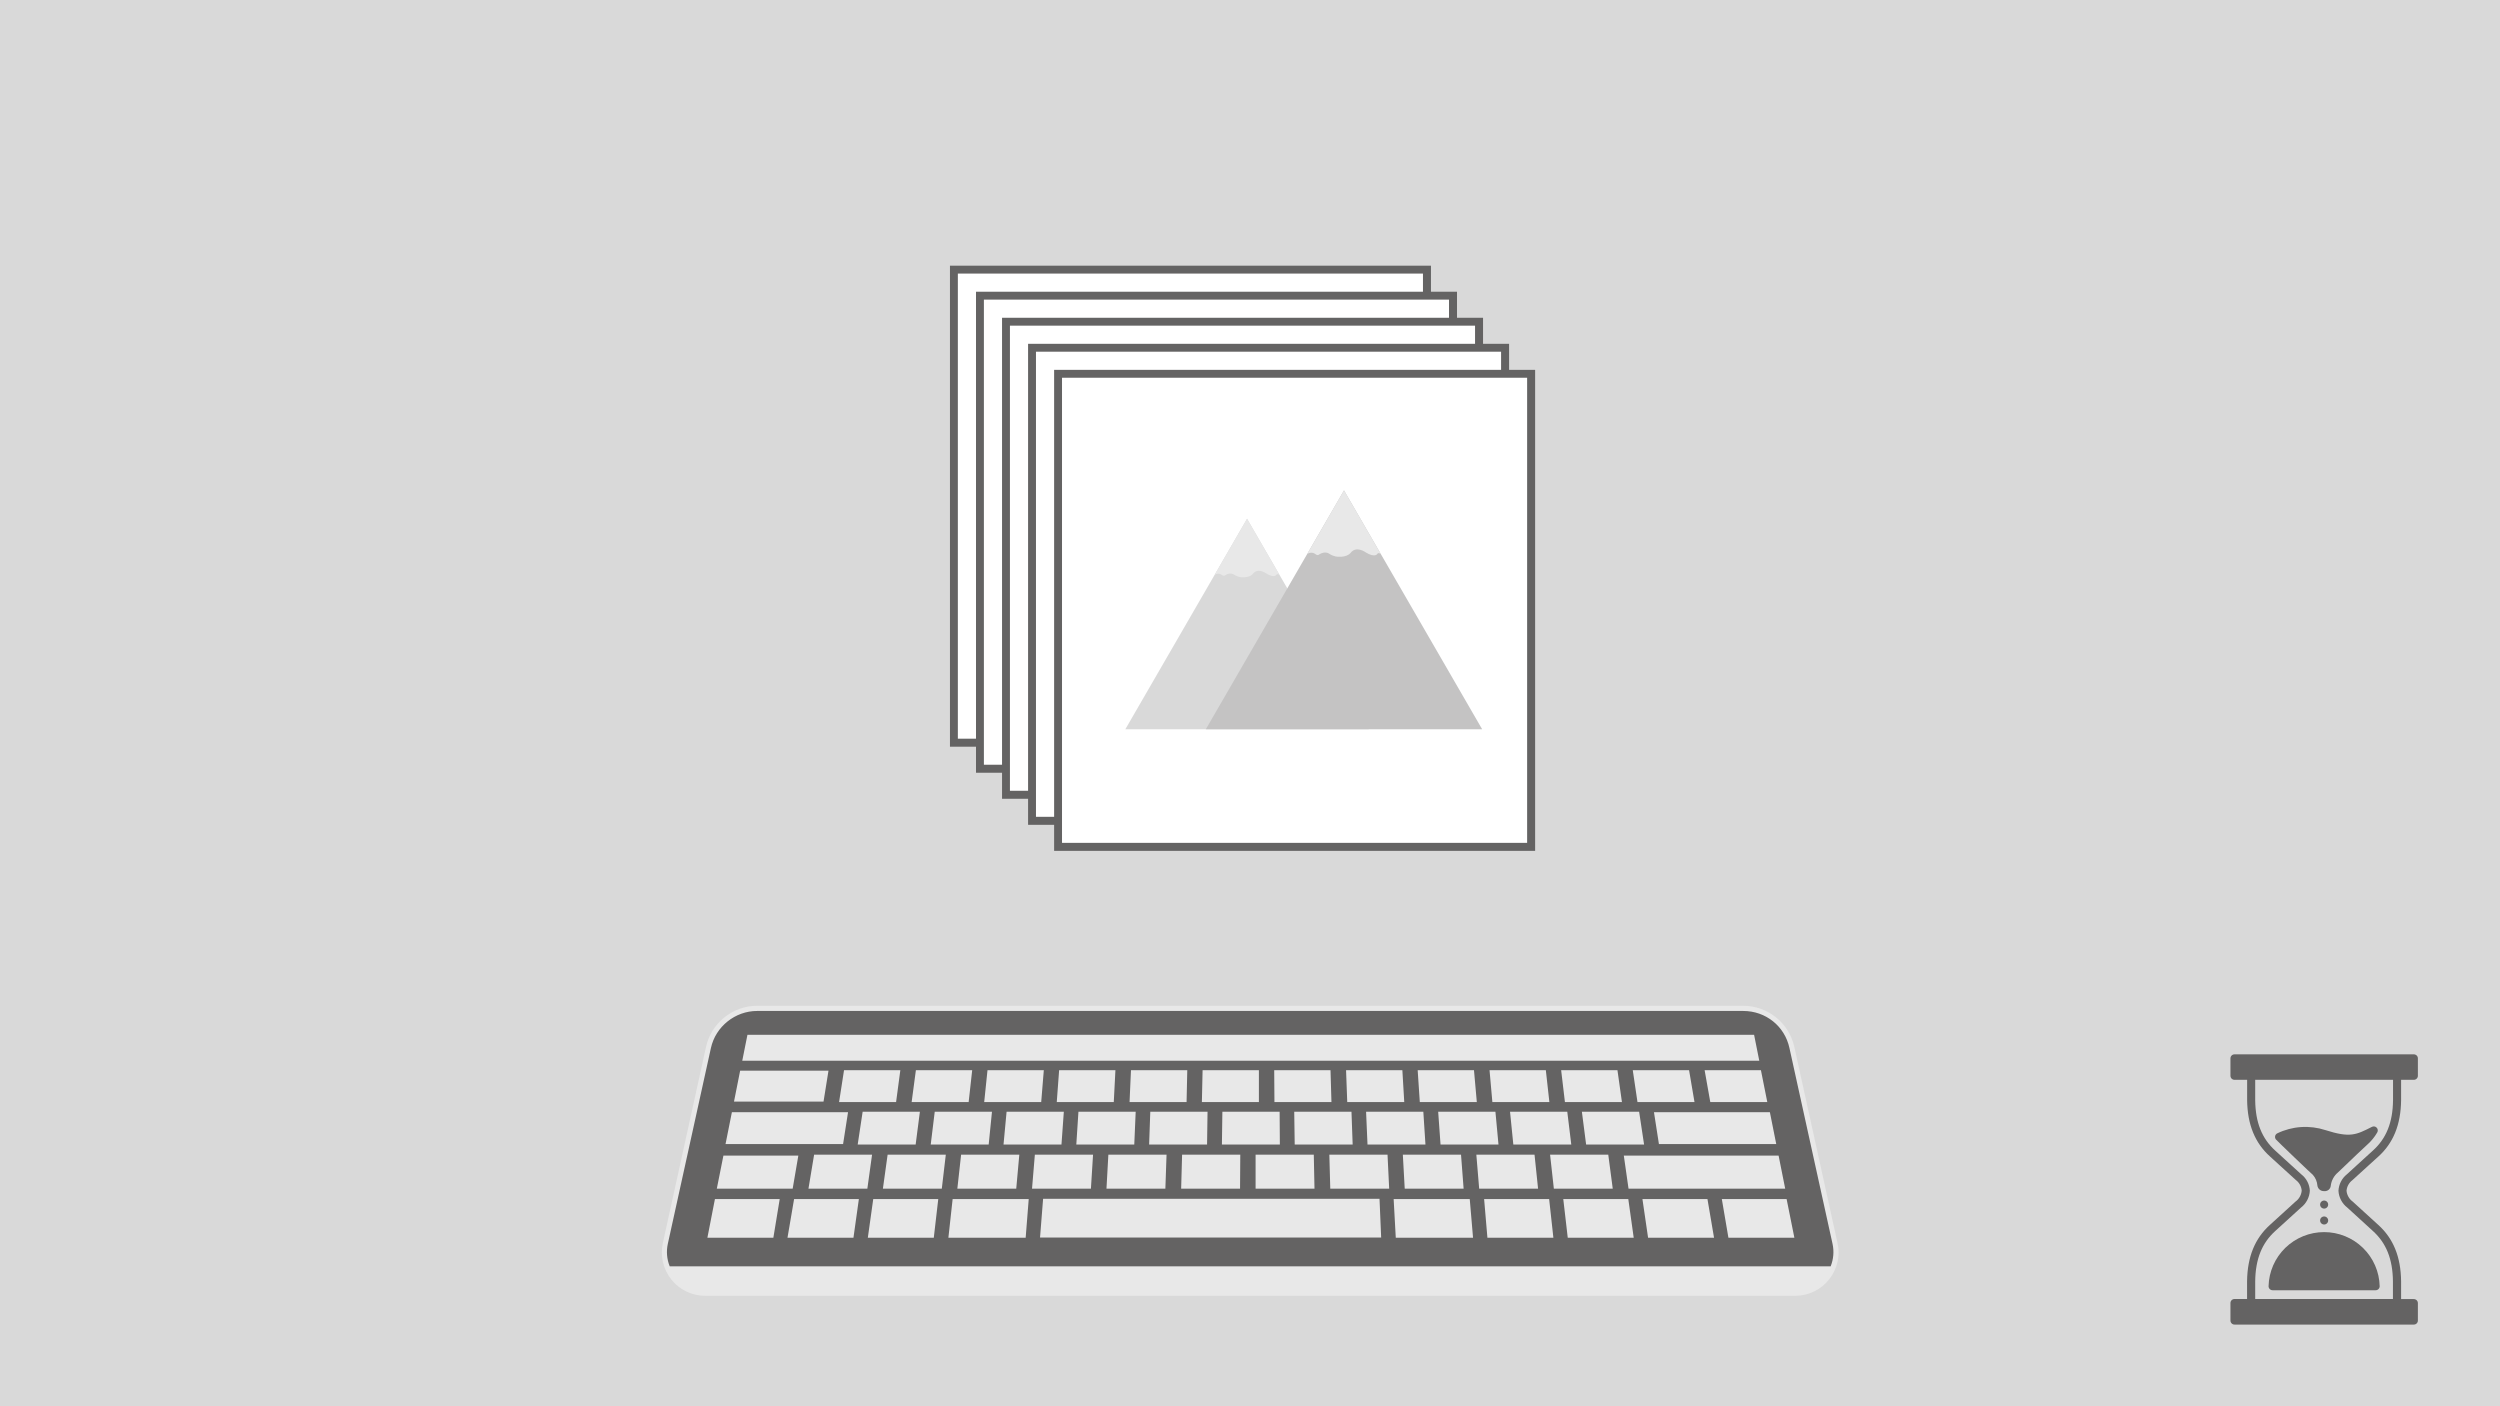
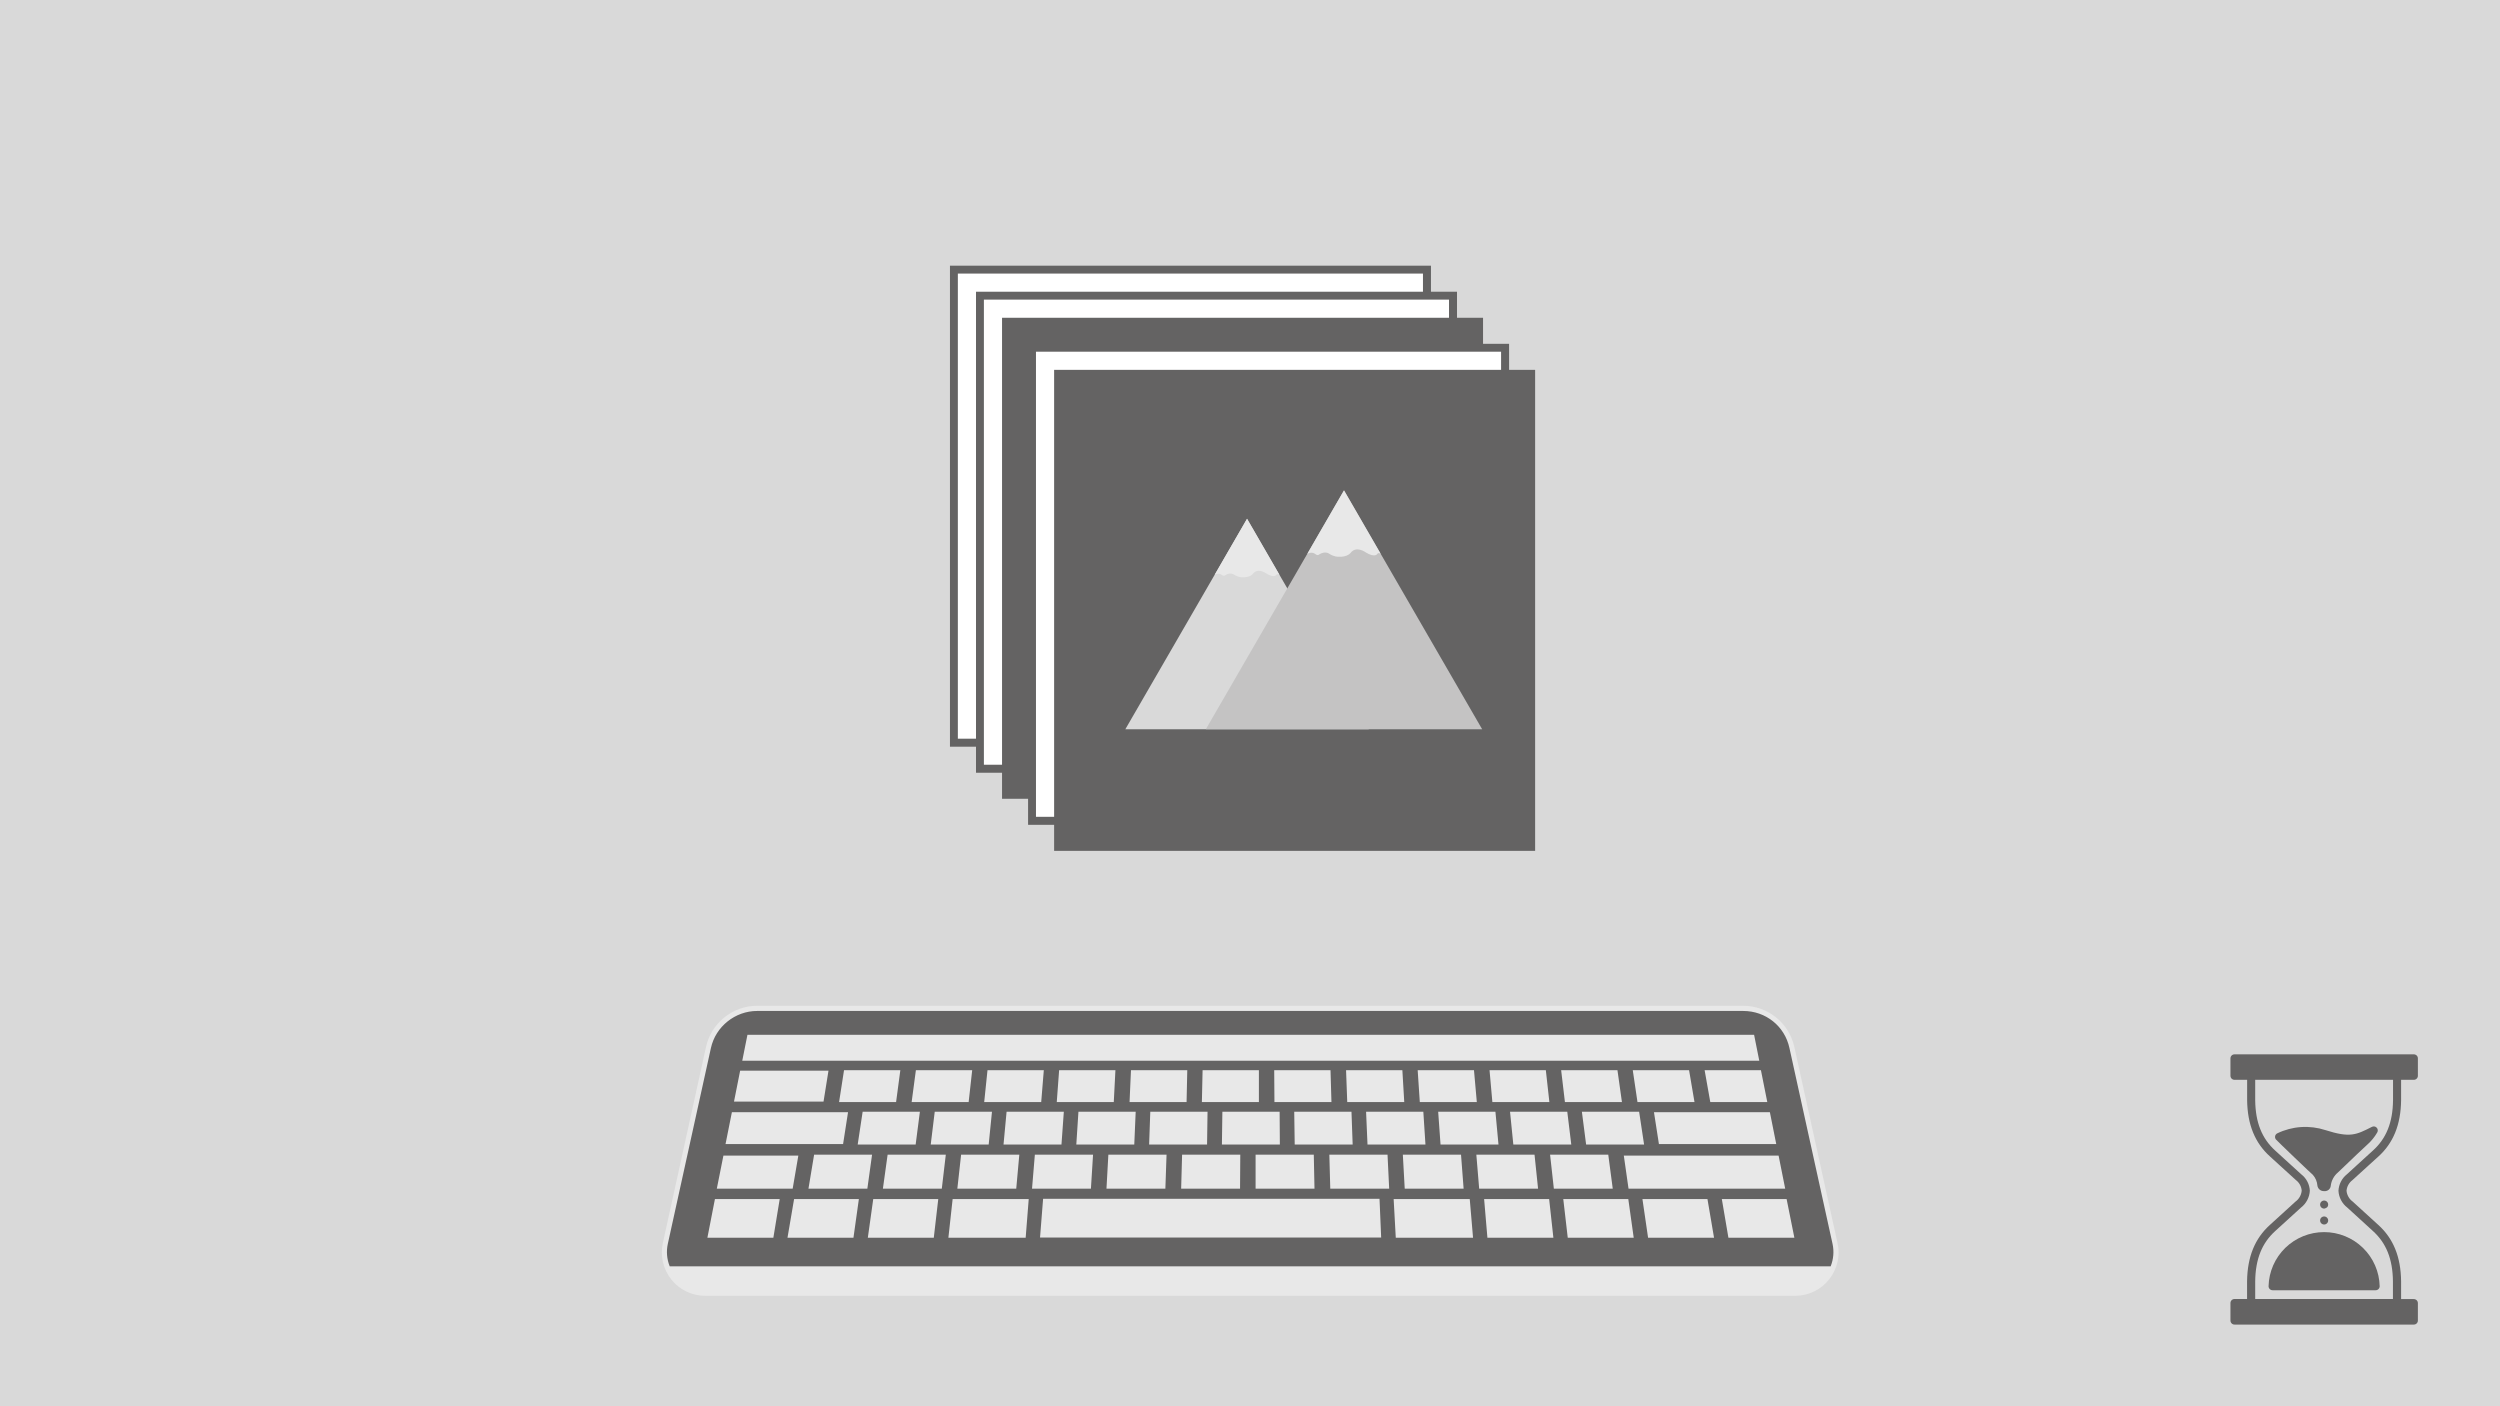
<svg xmlns="http://www.w3.org/2000/svg" width="1440" viewBox="0 0 1440 810" height="810" version="1.0">
  <defs>
    <clipPath id="a">
      <path d="M 381 579.23 L 1060 579.23 L 1060 746.48 L 381 746.48 Z M 381 579.23" />
    </clipPath>
    <clipPath id="b">
      <path d="M 578.445 241 L 725 241 L 725 368.191 L 578.445 368.191 Z M 578.445 241" />
    </clipPath>
    <clipPath id="c">
      <path d="M 626 224.191 L 792.195 224.191 L 792.195 368.191 L 626 368.191 Z M 626 224.191" />
    </clipPath>
    <clipPath id="d">
      <path d="M 687 224.191 L 732 224.191 L 732 265 L 687 265 Z M 687 224.191" />
    </clipPath>
    <clipPath id="e">
      <path d="M 648.207 298 L 789 298 L 789 420.199 L 648.207 420.199 Z M 648.207 298" />
    </clipPath>
    <clipPath id="f">
      <path d="M 694 282.199 L 853.707 282.199 L 853.707 420.199 L 694 420.199 Z M 694 282.199" />
    </clipPath>
    <clipPath id="g">
      <path d="M 752 282.199 L 796 282.199 L 796 321 L 752 321 Z M 752 282.199" />
    </clipPath>
    <clipPath id="h">
      <path d="M 1284.699 607.207 L 1392.699 607.207 L 1392.699 763 L 1284.699 763 Z M 1284.699 607.207" />
    </clipPath>
  </defs>
  <path fill="#FFF" d="M-144 -81H1584V891H-144z" />
  <path fill="#D9D9D9" d="M-144 -81H1584V891H-144z" />
  <path fill="#646363" d="M 1057.039 716.207 C 1060.297 730.887 1049.168 744.891 1034.105 744.891 L 406.234 744.891 C 391.172 744.891 380.047 730.887 383.305 716.207 L 408.137 603.383 C 410.984 590.199 422.656 580.82 436.09 580.82 L 1003.98 580.82 C 1017.414 580.82 1029.086 590.199 1032.07 603.383 Z M 1057.039 716.207" />
  <g clip-path="url(#a)">
    <path fill="#E8E8E8" d="M 795.551 712.809 L 599.062 712.809 L 600.824 690.516 L 794.602 690.516 Z M 592.547 690.652 L 548.719 690.652 L 546.273 712.945 L 590.785 712.945 Z M 846.574 690.652 L 802.742 690.652 L 803.965 712.945 L 848.473 712.945 Z M 540.441 690.652 L 502.988 690.652 L 499.867 712.945 L 537.863 712.945 Z M 892.305 690.652 L 854.852 690.652 L 856.75 712.945 L 894.746 712.945 Z M 937.898 690.652 L 900.445 690.652 L 903.023 712.945 L 941.02 712.945 Z M 983.492 690.652 L 946.039 690.652 L 949.297 712.945 L 987.289 712.945 Z M 1029.086 690.652 L 991.77 690.652 L 995.57 712.945 L 1033.562 712.945 Z M 494.711 690.652 L 457.395 690.652 L 453.594 712.945 L 491.59 712.945 Z M 449.117 690.652 L 411.801 690.652 L 407.457 712.945 L 445.453 712.945 Z M 459.836 665.641 L 416.684 665.641 L 412.883 684.672 L 456.578 684.672 Z M 1024.473 665.641 L 935.32 665.641 L 938.031 684.672 L 1028.273 684.672 Z M 544.781 665.098 L 511.266 665.098 L 508.551 684.672 L 542.477 684.672 Z M 502.309 665.098 L 468.926 665.098 L 465.672 684.672 L 499.594 684.672 Z M 587.121 665.098 L 553.602 665.098 L 551.43 684.672 L 585.355 684.672 Z M 629.594 665.098 L 596.074 665.098 L 594.449 684.672 L 628.371 684.672 Z M 671.93 665.098 L 638.414 665.098 L 637.328 684.672 L 671.254 684.672 Z M 714.402 665.098 L 680.887 665.098 L 680.344 684.672 L 714.27 684.672 Z M 756.742 665.098 L 723.223 665.098 L 723.223 684.672 L 757.148 684.672 Z M 799.215 665.098 L 765.699 665.098 L 766.238 684.672 L 800.164 684.672 Z M 841.551 665.098 L 808.035 665.098 L 809.121 684.672 L 843.043 684.672 Z M 883.891 665.098 L 850.371 665.098 L 852 684.672 L 885.926 684.672 Z M 926.363 665.098 L 892.844 665.098 L 895.016 684.672 L 928.941 684.672 Z M 1019.453 640.629 L 952.688 640.629 L 955.539 658.98 L 1023.113 658.98 Z M 488.469 640.629 L 421.57 640.629 L 417.906 658.98 L 485.617 658.98 Z M 571.379 640.359 L 538.406 640.359 L 536.098 659.254 L 569.48 659.254 Z M 529.855 640.359 L 496.883 640.359 L 494.031 659.254 L 527.414 659.254 Z M 612.766 640.359 L 579.793 640.359 L 578.027 659.254 L 611.41 659.254 Z M 654.156 640.359 L 621.18 640.359 L 619.957 659.254 L 653.34 659.254 Z M 695.543 640.359 L 662.566 640.359 L 661.891 659.254 L 695.27 659.254 Z M 737.066 640.359 L 704.09 640.359 L 703.82 659.254 L 737.199 659.254 Z M 778.453 640.359 L 745.48 640.359 L 745.75 659.254 L 779.133 659.254 Z M 819.84 640.359 L 786.867 640.359 L 787.68 659.254 L 821.062 659.254 Z M 861.363 640.359 L 828.391 640.359 L 829.746 659.254 L 863.129 659.254 Z M 902.75 640.359 L 869.777 640.359 L 871.676 659.254 L 905.059 659.254 Z M 944.141 640.359 L 911.164 640.359 L 913.605 659.254 L 946.988 659.254 Z M 477.207 616.707 L 426.32 616.707 L 422.789 634.512 L 474.355 634.512 Z M 559.98 616.434 L 527.551 616.434 L 525.105 634.785 L 557.945 634.785 Z M 518.594 616.434 L 486.16 616.434 L 483.312 634.785 L 516.148 634.785 Z M 601.234 616.434 L 568.801 616.434 L 566.902 634.785 L 599.738 634.785 Z M 642.484 616.434 L 610.055 616.434 L 608.695 634.785 L 641.535 634.785 Z M 683.871 616.434 L 651.441 616.434 L 650.625 634.785 L 683.465 634.785 Z M 725.125 616.434 L 692.691 616.434 L 692.285 634.785 L 725.125 634.785 Z M 766.375 616.434 L 733.945 616.434 L 734.078 634.785 L 766.918 634.785 Z M 807.762 616.434 L 775.332 616.434 L 776.012 634.785 L 808.848 634.785 Z M 849.016 616.434 L 816.582 616.434 L 817.805 634.785 L 850.645 634.785 Z M 890.402 616.434 L 857.973 616.434 L 859.602 634.785 L 892.438 634.785 Z M 931.656 616.434 L 899.223 616.434 L 901.395 634.785 L 934.234 634.785 Z M 972.906 616.434 L 940.477 616.434 L 943.188 634.785 L 976.027 634.785 Z M 1014.293 616.434 L 981.863 616.434 L 985.121 634.785 L 1017.957 634.785 Z M 1010.359 596.043 L 430.527 596.043 L 427.539 610.996 L 1013.344 610.996 Z M 1053.512 737.004 C 1048.762 742.984 1041.57 746.383 1033.973 746.383 L 406.234 746.383 C 398.637 746.383 391.445 742.984 386.695 737.004 C 381.945 731.023 380.184 723.41 381.809 715.938 L 406.645 603.113 C 409.629 589.246 422.113 579.324 436.09 579.324 L 1003.98 579.324 C 1018.23 579.324 1030.441 589.109 1033.562 603.113 L 1058.395 715.938 C 1060.16 723.277 1058.262 731.023 1053.512 737.004 Z M 385.746 729.395 L 1054.461 729.395 C 1056.09 725.316 1056.496 720.828 1055.547 716.48 L 1030.715 603.656 C 1028 591.016 1017.008 582.316 1004.117 582.316 L 436.09 582.316 C 423.469 582.316 412.207 591.285 409.492 603.656 L 384.66 716.48 C 383.711 720.828 384.117 725.316 385.746 729.395 Z M 385.746 729.395" />
  </g>
  <path fill="#646363" d="M 547.176 153.035 L 824.234 153.035 L 824.234 430.098 L 547.176 430.098 L 547.176 153.035" />
  <path fill="#FFF" d="M 551.723 157.582 L 819.625 157.582 L 819.625 425.484 L 551.723 425.484 L 551.723 157.582" />
  <g clip-path="url(#b)">
-     <path fill="#D9D9D9" d="M 578.422 368.035 L 651.352 241.535 L 724.281 368.035 Z M 578.422 368.035" />
-   </g>
+     </g>
  <path fill="#E8E8E8" d="M 631.98 275.145 L 651.352 241.535 L 670.727 275.145 C 670.727 275.145 669.453 274.316 668.984 275.145 C 668.984 275.145 667.844 277.434 662.867 274.406 C 662.867 274.406 658.023 270.742 654.957 274.492 C 654.957 274.492 653.324 277.02 648.23 276.691 C 648.23 276.691 646.086 276.746 643.516 275.07 C 643.516 275.07 641.461 273.445 638.219 275.473 C 638.219 275.473 637.586 276.301 636.238 275.289 C 636.238 275.289 634.605 273.738 631.98 275.145" />
  <g clip-path="url(#c)">
    <path fill="#C4C3C3" d="M 626.66 368.035 L 709.438 224.457 L 792.219 368.035 Z M 626.66 368.035" />
  </g>
  <g clip-path="url(#d)">
    <path fill="#E8E8E8" d="M 687.441 262.602 L 709.438 224.457 L 731.422 262.602 C 731.422 262.602 729.984 261.664 729.441 262.602 C 729.441 262.602 728.148 265.195 722.508 261.762 C 722.508 261.762 717.004 257.598 713.531 261.859 C 713.531 261.859 711.68 264.727 705.891 264.355 C 705.891 264.355 703.453 264.434 700.535 262.516 C 700.535 262.516 698.219 260.672 694.539 262.973 C 694.539 262.973 693.809 263.91 692.285 262.766 C 692.285 262.766 690.426 261 687.441 262.602" />
  </g>
  <path fill="#646363" d="M 562.176 168.035 L 839.234 168.035 L 839.234 445.098 L 562.176 445.098 L 562.176 168.035" />
  <path fill="#FFF" d="M 566.723 172.582 L 834.625 172.582 L 834.625 440.484 L 566.723 440.484 L 566.723 172.582" />
  <path fill="#646363" d="M 577.176 183.035 L 854.234 183.035 L 854.234 460.098 L 577.176 460.098 L 577.176 183.035" />
-   <path fill="#FFF" d="M 581.723 187.582 L 849.625 187.582 L 849.625 455.484 L 581.723 455.484 L 581.723 187.582" />
  <path fill="#646363" d="M 592.176 198.035 L 869.234 198.035 L 869.234 475.098 L 592.176 475.098 L 592.176 198.035" />
  <path fill="#FFF" d="M 596.723 202.582 L 864.625 202.582 L 864.625 470.484 L 596.723 470.484 L 596.723 202.582" />
  <path fill="#646363" d="M 607.176 213.035 L 884.234 213.035 L 884.234 490.098 L 607.176 490.098 L 607.176 213.035" />
-   <path fill="#FFF" d="M 611.723 217.582 L 879.625 217.582 L 879.625 485.484 L 611.723 485.484 L 611.723 217.582" />
  <g clip-path="url(#e)">
    <path fill="#D9D9D9" d="M 648.188 420.051 L 718.301 298.816 L 788.418 420.051 Z M 648.188 420.051" />
  </g>
  <path fill="#E8E8E8" d="M 699.676 331.031 L 718.301 298.816 L 736.926 331.031 C 736.926 331.031 735.703 330.234 735.25 331.031 C 735.25 331.031 734.152 333.223 729.371 330.32 C 729.371 330.32 724.715 326.809 721.766 330.402 C 721.766 330.402 720.195 332.828 715.297 332.512 C 715.297 332.512 713.238 332.566 710.77 330.957 C 710.77 330.957 708.789 329.402 705.672 331.344 C 705.672 331.344 705.066 332.137 703.77 331.164 C 703.77 331.164 702.199 329.684 699.676 331.031" />
  <g clip-path="url(#f)">
    <path fill="#C4C3C3" d="M 694.559 420.051 L 774.145 282.453 L 853.727 420.051 Z M 694.559 420.051" />
  </g>
  <g clip-path="url(#g)">
    <path fill="#E8E8E8" d="M 752.996 319.008 L 774.145 282.453 L 795.281 319.008 C 795.281 319.008 793.898 318.109 793.375 319.008 C 793.375 319.008 792.129 321.492 786.711 318.203 C 786.711 318.203 781.418 314.215 778.078 318.297 C 778.078 318.297 776.301 321.043 770.734 320.691 C 770.734 320.691 768.391 320.762 765.586 318.926 C 765.586 318.926 763.355 317.16 759.82 319.363 C 759.82 319.363 759.117 320.262 757.652 319.164 C 757.652 319.164 755.863 317.473 752.996 319.008" />
  </g>
-   <path fill="#646363" d="M 1341.023 693.836 C 1341.023 694.141 1340.965 694.438 1340.848 694.723 C 1340.73 695.008 1340.562 695.258 1340.344 695.473 C 1340.125 695.691 1339.875 695.859 1339.59 695.977 C 1339.305 696.094 1339.008 696.152 1338.699 696.152 C 1338.395 696.152 1338.098 696.094 1337.812 695.977 C 1337.527 695.859 1337.277 695.691 1337.059 695.473 C 1336.84 695.258 1336.672 695.008 1336.555 694.723 C 1336.438 694.438 1336.379 694.141 1336.379 693.836 C 1336.379 693.527 1336.438 693.23 1336.555 692.949 C 1336.672 692.664 1336.84 692.414 1337.059 692.195 C 1337.277 691.977 1337.527 691.809 1337.812 691.691 C 1338.098 691.574 1338.395 691.516 1338.699 691.516 C 1339.008 691.516 1339.305 691.574 1339.59 691.691 C 1339.875 691.809 1340.125 691.977 1340.344 692.195 C 1340.562 692.414 1340.73 692.664 1340.848 692.949 C 1340.965 693.23 1341.023 693.527 1341.023 693.836 Z M 1341.023 693.836" />
+   <path fill="#646363" d="M 1341.023 693.836 C 1341.023 694.141 1340.965 694.438 1340.848 694.723 C 1340.73 695.008 1340.562 695.258 1340.344 695.473 C 1339.305 696.094 1339.008 696.152 1338.699 696.152 C 1338.395 696.152 1338.098 696.094 1337.812 695.977 C 1337.527 695.859 1337.277 695.691 1337.059 695.473 C 1336.84 695.258 1336.672 695.008 1336.555 694.723 C 1336.438 694.438 1336.379 694.141 1336.379 693.836 C 1336.379 693.527 1336.438 693.23 1336.555 692.949 C 1336.672 692.664 1336.84 692.414 1337.059 692.195 C 1337.277 691.977 1337.527 691.809 1337.812 691.691 C 1338.098 691.574 1338.395 691.516 1338.699 691.516 C 1339.008 691.516 1339.305 691.574 1339.59 691.691 C 1339.875 691.809 1340.125 691.977 1340.344 692.195 C 1340.562 692.414 1340.73 692.664 1340.848 692.949 C 1340.965 693.23 1341.023 693.527 1341.023 693.836 Z M 1341.023 693.836" />
  <path fill="#646363" d="M 1341.023 703 C 1341.023 703.305 1340.965 703.602 1340.848 703.887 C 1340.73 704.172 1340.562 704.422 1340.344 704.637 C 1340.125 704.855 1339.875 705.023 1339.59 705.141 C 1339.305 705.258 1339.008 705.316 1338.699 705.316 C 1338.395 705.316 1338.098 705.258 1337.812 705.141 C 1337.527 705.023 1337.277 704.855 1337.059 704.637 C 1336.84 704.422 1336.672 704.172 1336.555 703.887 C 1336.438 703.602 1336.379 703.305 1336.379 703 C 1336.379 702.691 1336.438 702.395 1336.555 702.109 C 1336.672 701.828 1336.84 701.578 1337.059 701.359 C 1337.277 701.141 1337.527 700.973 1337.812 700.855 C 1338.098 700.738 1338.395 700.68 1338.699 700.68 C 1339.008 700.68 1339.305 700.738 1339.59 700.855 C 1339.875 700.973 1340.125 701.141 1340.344 701.359 C 1340.562 701.578 1340.73 701.828 1340.848 702.109 C 1340.965 702.395 1341.023 702.691 1341.023 703 Z M 1341.023 703" />
  <g clip-path="url(#h)">
    <path fill="#646363" d="M 1355.004 679.754 L 1365.039 670.609 L 1369.855 666.25 C 1378.555 658.422 1382.867 647.812 1383.035 633.77 L 1383.035 621.973 L 1390.32 621.973 C 1390.633 621.98 1390.938 621.926 1391.227 621.812 C 1391.52 621.695 1391.777 621.531 1392 621.312 C 1392.223 621.094 1392.398 620.84 1392.52 620.555 C 1392.641 620.266 1392.699 619.965 1392.699 619.652 L 1392.699 609.617 C 1392.699 609.309 1392.641 609.016 1392.523 608.73 C 1392.406 608.445 1392.238 608.195 1392.02 607.977 C 1391.801 607.762 1391.551 607.594 1391.266 607.477 C 1390.98 607.355 1390.684 607.297 1390.379 607.297 L 1287.062 607.297 C 1286.754 607.297 1286.457 607.355 1286.172 607.477 C 1285.887 607.594 1285.637 607.762 1285.418 607.977 C 1285.199 608.195 1285.031 608.445 1284.914 608.73 C 1284.797 609.016 1284.738 609.309 1284.738 609.617 L 1284.738 619.652 C 1284.738 619.961 1284.797 620.258 1284.914 620.539 C 1285.031 620.824 1285.199 621.074 1285.418 621.293 C 1285.637 621.508 1285.887 621.676 1286.172 621.793 C 1286.457 621.914 1286.754 621.973 1287.062 621.973 L 1294.348 621.973 L 1294.348 633.73 C 1294.516 647.738 1298.848 658.348 1307.547 666.156 L 1313.121 671.242 L 1322.418 679.699 C 1323.395 680.434 1324.176 681.336 1324.766 682.406 C 1325.352 683.477 1325.691 684.621 1325.781 685.84 C 1325.66 687.094 1325.289 688.27 1324.664 689.367 C 1324.039 690.465 1323.215 691.383 1322.195 692.129 L 1307.508 705.52 C 1298.809 713.332 1294.496 723.941 1294.312 737.984 L 1294.312 748.223 L 1287.062 748.223 C 1286.75 748.223 1286.449 748.285 1286.16 748.406 C 1285.871 748.527 1285.617 748.699 1285.398 748.922 C 1285.18 749.145 1285.012 749.402 1284.898 749.695 C 1284.785 749.984 1284.73 750.285 1284.738 750.598 L 1284.738 760.633 C 1284.738 760.941 1284.797 761.238 1284.914 761.52 C 1285.031 761.805 1285.199 762.055 1285.418 762.273 C 1285.637 762.492 1285.887 762.66 1286.172 762.777 C 1286.457 762.895 1286.754 762.953 1287.062 762.953 L 1390.32 762.953 C 1390.641 762.961 1390.945 762.906 1391.242 762.789 C 1391.535 762.668 1391.797 762.5 1392.02 762.273 C 1392.246 762.051 1392.418 761.789 1392.535 761.496 C 1392.652 761.203 1392.707 760.895 1392.699 760.578 L 1392.699 750.598 C 1392.699 750.289 1392.641 749.996 1392.523 749.711 C 1392.406 749.426 1392.238 749.176 1392.02 748.957 C 1391.801 748.742 1391.551 748.574 1391.266 748.457 C 1390.98 748.34 1390.684 748.281 1390.379 748.281 L 1383.035 748.281 L 1383.035 737.945 C 1382.867 723.941 1378.555 713.332 1369.855 705.52 L 1355.152 692.109 C 1354.141 691.371 1353.324 690.461 1352.707 689.375 C 1352.086 688.285 1351.719 687.121 1351.602 685.875 C 1351.703 684.66 1352.055 683.52 1352.645 682.453 C 1353.238 681.387 1354.023 680.488 1355.004 679.754 Z M 1346.953 685.895 C 1347.055 687.797 1347.551 689.594 1348.438 691.277 C 1349.324 692.965 1350.52 694.395 1352.027 695.559 L 1366.676 708.953 C 1374.484 715.965 1378.184 725.203 1378.332 737.984 L 1378.332 748.223 L 1298.996 748.223 L 1298.996 738.004 C 1299.164 725.203 1302.863 715.965 1310.668 708.953 L 1325.355 695.578 C 1326.875 694.402 1328.078 692.965 1328.973 691.266 C 1329.863 689.562 1330.363 687.758 1330.465 685.84 C 1330.371 683.98 1329.891 682.227 1329.027 680.578 C 1328.164 678.93 1326.996 677.535 1325.52 676.398 L 1316.227 667.938 L 1310.652 662.855 C 1302.863 655.844 1299.164 646.605 1298.996 633.824 L 1298.996 621.973 L 1378.387 621.973 L 1378.387 633.73 C 1378.238 646.531 1374.539 655.77 1366.734 662.781 C 1365.113 664.23 1363.516 665.695 1361.898 667.18 L 1351.805 676.398 C 1350.352 677.562 1349.203 678.973 1348.359 680.625 C 1347.512 682.281 1347.043 684.039 1346.953 685.895 Z M 1346.953 685.895" />
  </g>
  <path fill="#646363" d="M 1369.297 652.281 C 1369.555 651.84 1369.652 651.363 1369.59 650.855 C 1369.527 650.344 1369.32 649.906 1368.965 649.535 C 1368.793 649.352 1368.598 649.203 1368.379 649.082 C 1368.156 648.961 1367.922 648.883 1367.676 648.84 C 1367.43 648.797 1367.18 648.797 1366.934 648.836 C 1366.688 648.875 1366.453 648.957 1366.23 649.074 C 1357.066 653.73 1353.629 655.473 1339.406 650.93 C 1337.148 650.195 1334.844 649.68 1332.484 649.387 C 1330.129 649.094 1327.766 649.027 1325.398 649.188 C 1323.027 649.344 1320.695 649.727 1318.398 650.332 C 1316.105 650.938 1313.887 651.754 1311.746 652.785 C 1311.59 652.859 1311.441 652.949 1311.305 653.055 C 1311.168 653.164 1311.047 653.285 1310.934 653.418 C 1310.824 653.555 1310.73 653.699 1310.656 653.855 C 1310.578 654.012 1310.52 654.176 1310.48 654.344 C 1310.441 654.516 1310.418 654.688 1310.418 654.859 C 1310.418 655.035 1310.434 655.207 1310.473 655.375 C 1310.508 655.547 1310.562 655.707 1310.637 655.867 C 1310.711 656.023 1310.805 656.172 1310.91 656.309 C 1311.805 657.363 1332.027 676.715 1332.215 676.715 C 1333.75 678.477 1334.617 680.523 1334.816 682.852 C 1334.875 683.324 1335.023 683.77 1335.254 684.188 C 1335.488 684.602 1335.789 684.961 1336.156 685.262 C 1336.527 685.562 1336.941 685.781 1337.398 685.926 C 1337.852 686.066 1338.316 686.117 1338.793 686.082 C 1339.246 686.125 1339.688 686.078 1340.121 685.945 C 1340.555 685.812 1340.945 685.602 1341.297 685.312 C 1341.645 685.023 1341.926 684.68 1342.137 684.277 C 1342.348 683.879 1342.473 683.453 1342.512 683 C 1342.691 681.52 1343.133 680.121 1343.84 678.805 C 1344.543 677.492 1345.465 676.348 1346.602 675.379 C 1346.918 675.098 1348.219 673.855 1349.984 672.168 C 1354.332 668.012 1361.582 661.039 1363.574 659.293 C 1365.859 657.266 1367.77 654.93 1369.297 652.281 Z M 1369.297 652.281" />
  <path fill="#646363" d="M 1306.691 740.805 C 1306.684 741.121 1306.738 741.422 1306.855 741.719 C 1306.973 742.012 1307.141 742.27 1307.363 742.492 C 1307.586 742.719 1307.844 742.887 1308.137 743.008 C 1308.43 743.125 1308.734 743.184 1309.051 743.18 L 1368.367 743.18 C 1368.676 743.18 1368.973 743.121 1369.258 743 C 1369.543 742.883 1369.793 742.715 1370.012 742.5 C 1370.23 742.281 1370.398 742.031 1370.516 741.746 C 1370.633 741.461 1370.691 741.168 1370.691 740.859 C 1370.668 739.828 1370.594 738.805 1370.469 737.781 C 1370.344 736.758 1370.172 735.742 1369.949 734.738 C 1369.727 733.73 1369.453 732.738 1369.137 731.758 C 1368.816 730.781 1368.449 729.816 1368.039 728.875 C 1367.625 727.93 1367.168 727.008 1366.668 726.105 C 1366.164 725.207 1365.621 724.332 1365.035 723.484 C 1364.449 722.637 1363.824 721.82 1363.156 721.031 C 1362.492 720.246 1361.789 719.492 1361.051 718.77 C 1360.312 718.051 1359.539 717.371 1358.734 716.723 C 1357.93 716.078 1357.098 715.473 1356.234 714.91 C 1355.371 714.344 1354.48 713.824 1353.566 713.344 C 1352.652 712.867 1351.719 712.434 1350.762 712.043 C 1349.805 711.656 1348.836 711.312 1347.844 711.02 C 1346.855 710.727 1345.855 710.48 1344.84 710.281 C 1343.828 710.082 1342.809 709.934 1341.781 709.836 C 1340.754 709.734 1339.723 709.688 1338.691 709.688 C 1337.66 709.688 1336.629 709.734 1335.602 709.836 C 1334.574 709.934 1333.555 710.082 1332.543 710.281 C 1331.527 710.48 1330.527 710.727 1329.539 711.02 C 1328.551 711.312 1327.578 711.656 1326.621 712.043 C 1325.664 712.434 1324.73 712.867 1323.816 713.344 C 1322.902 713.824 1322.012 714.344 1321.148 714.91 C 1320.285 715.473 1319.453 716.078 1318.648 716.723 C 1317.844 717.371 1317.07 718.051 1316.332 718.77 C 1315.594 719.492 1314.891 720.246 1314.227 721.031 C 1313.559 721.82 1312.934 722.637 1312.348 723.484 C 1311.762 724.332 1311.219 725.207 1310.715 726.105 C 1310.215 727.008 1309.758 727.93 1309.344 728.875 C 1308.934 729.816 1308.566 730.781 1308.246 731.758 C 1307.93 732.738 1307.66 733.73 1307.434 734.738 C 1307.211 735.742 1307.039 736.758 1306.914 737.781 C 1306.789 738.805 1306.715 739.828 1306.691 740.859 Z M 1306.691 740.805" />
</svg>